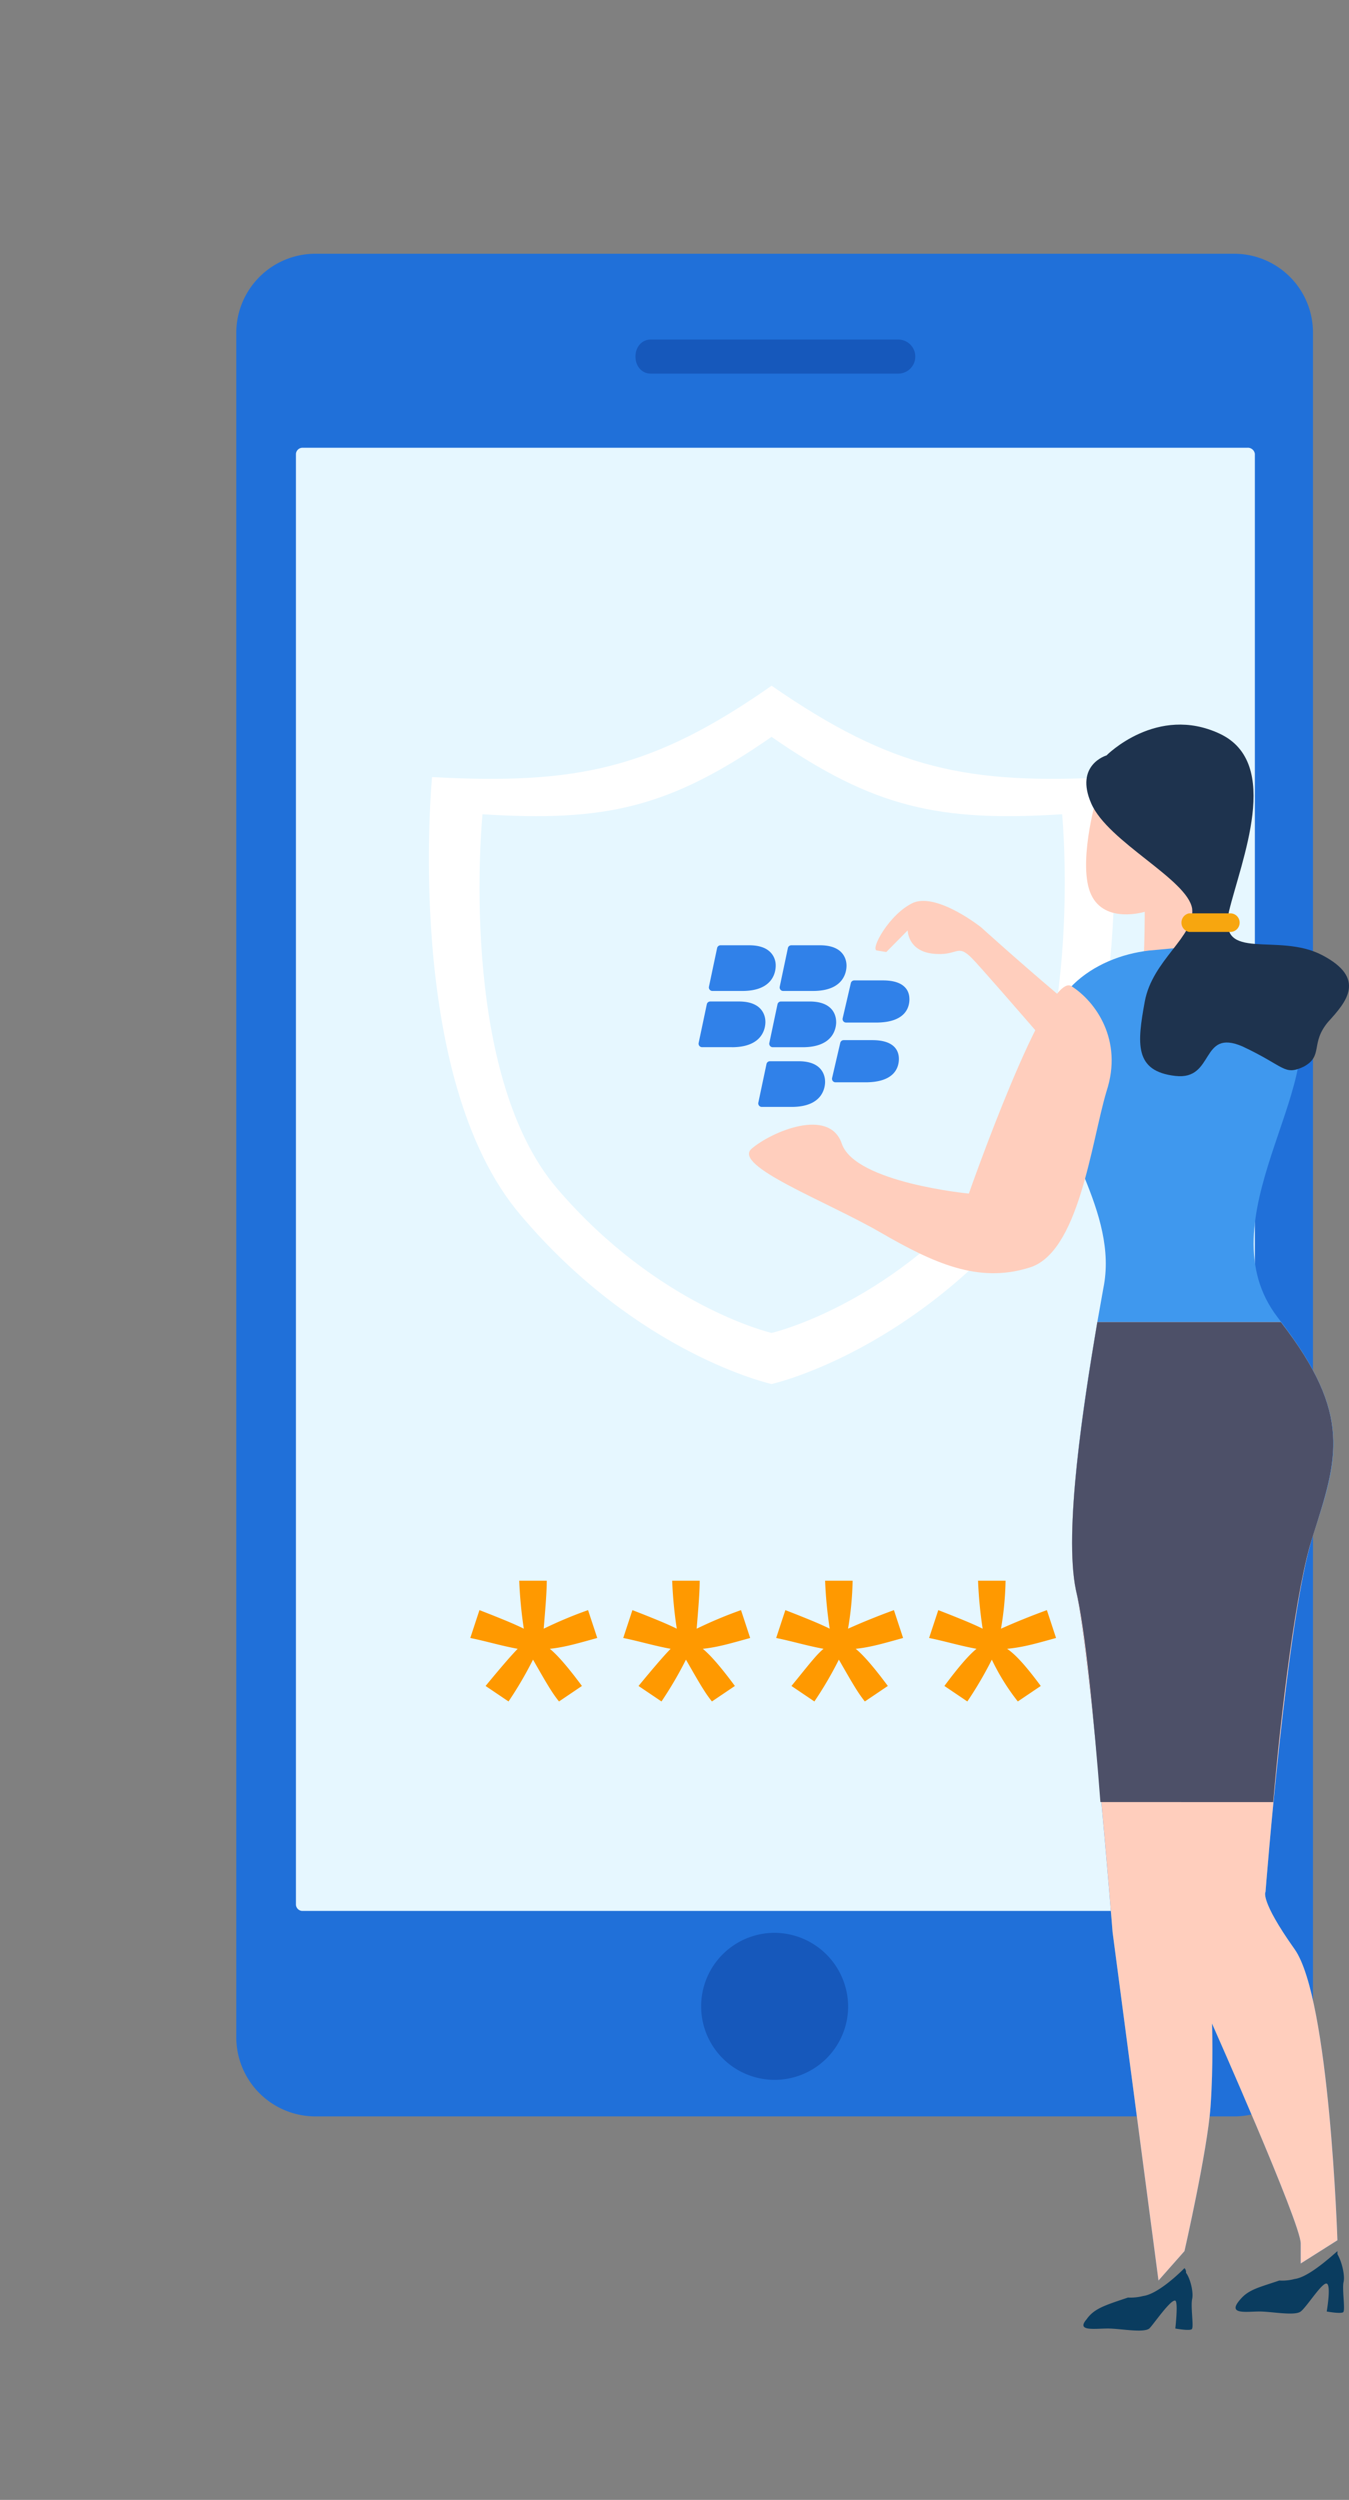
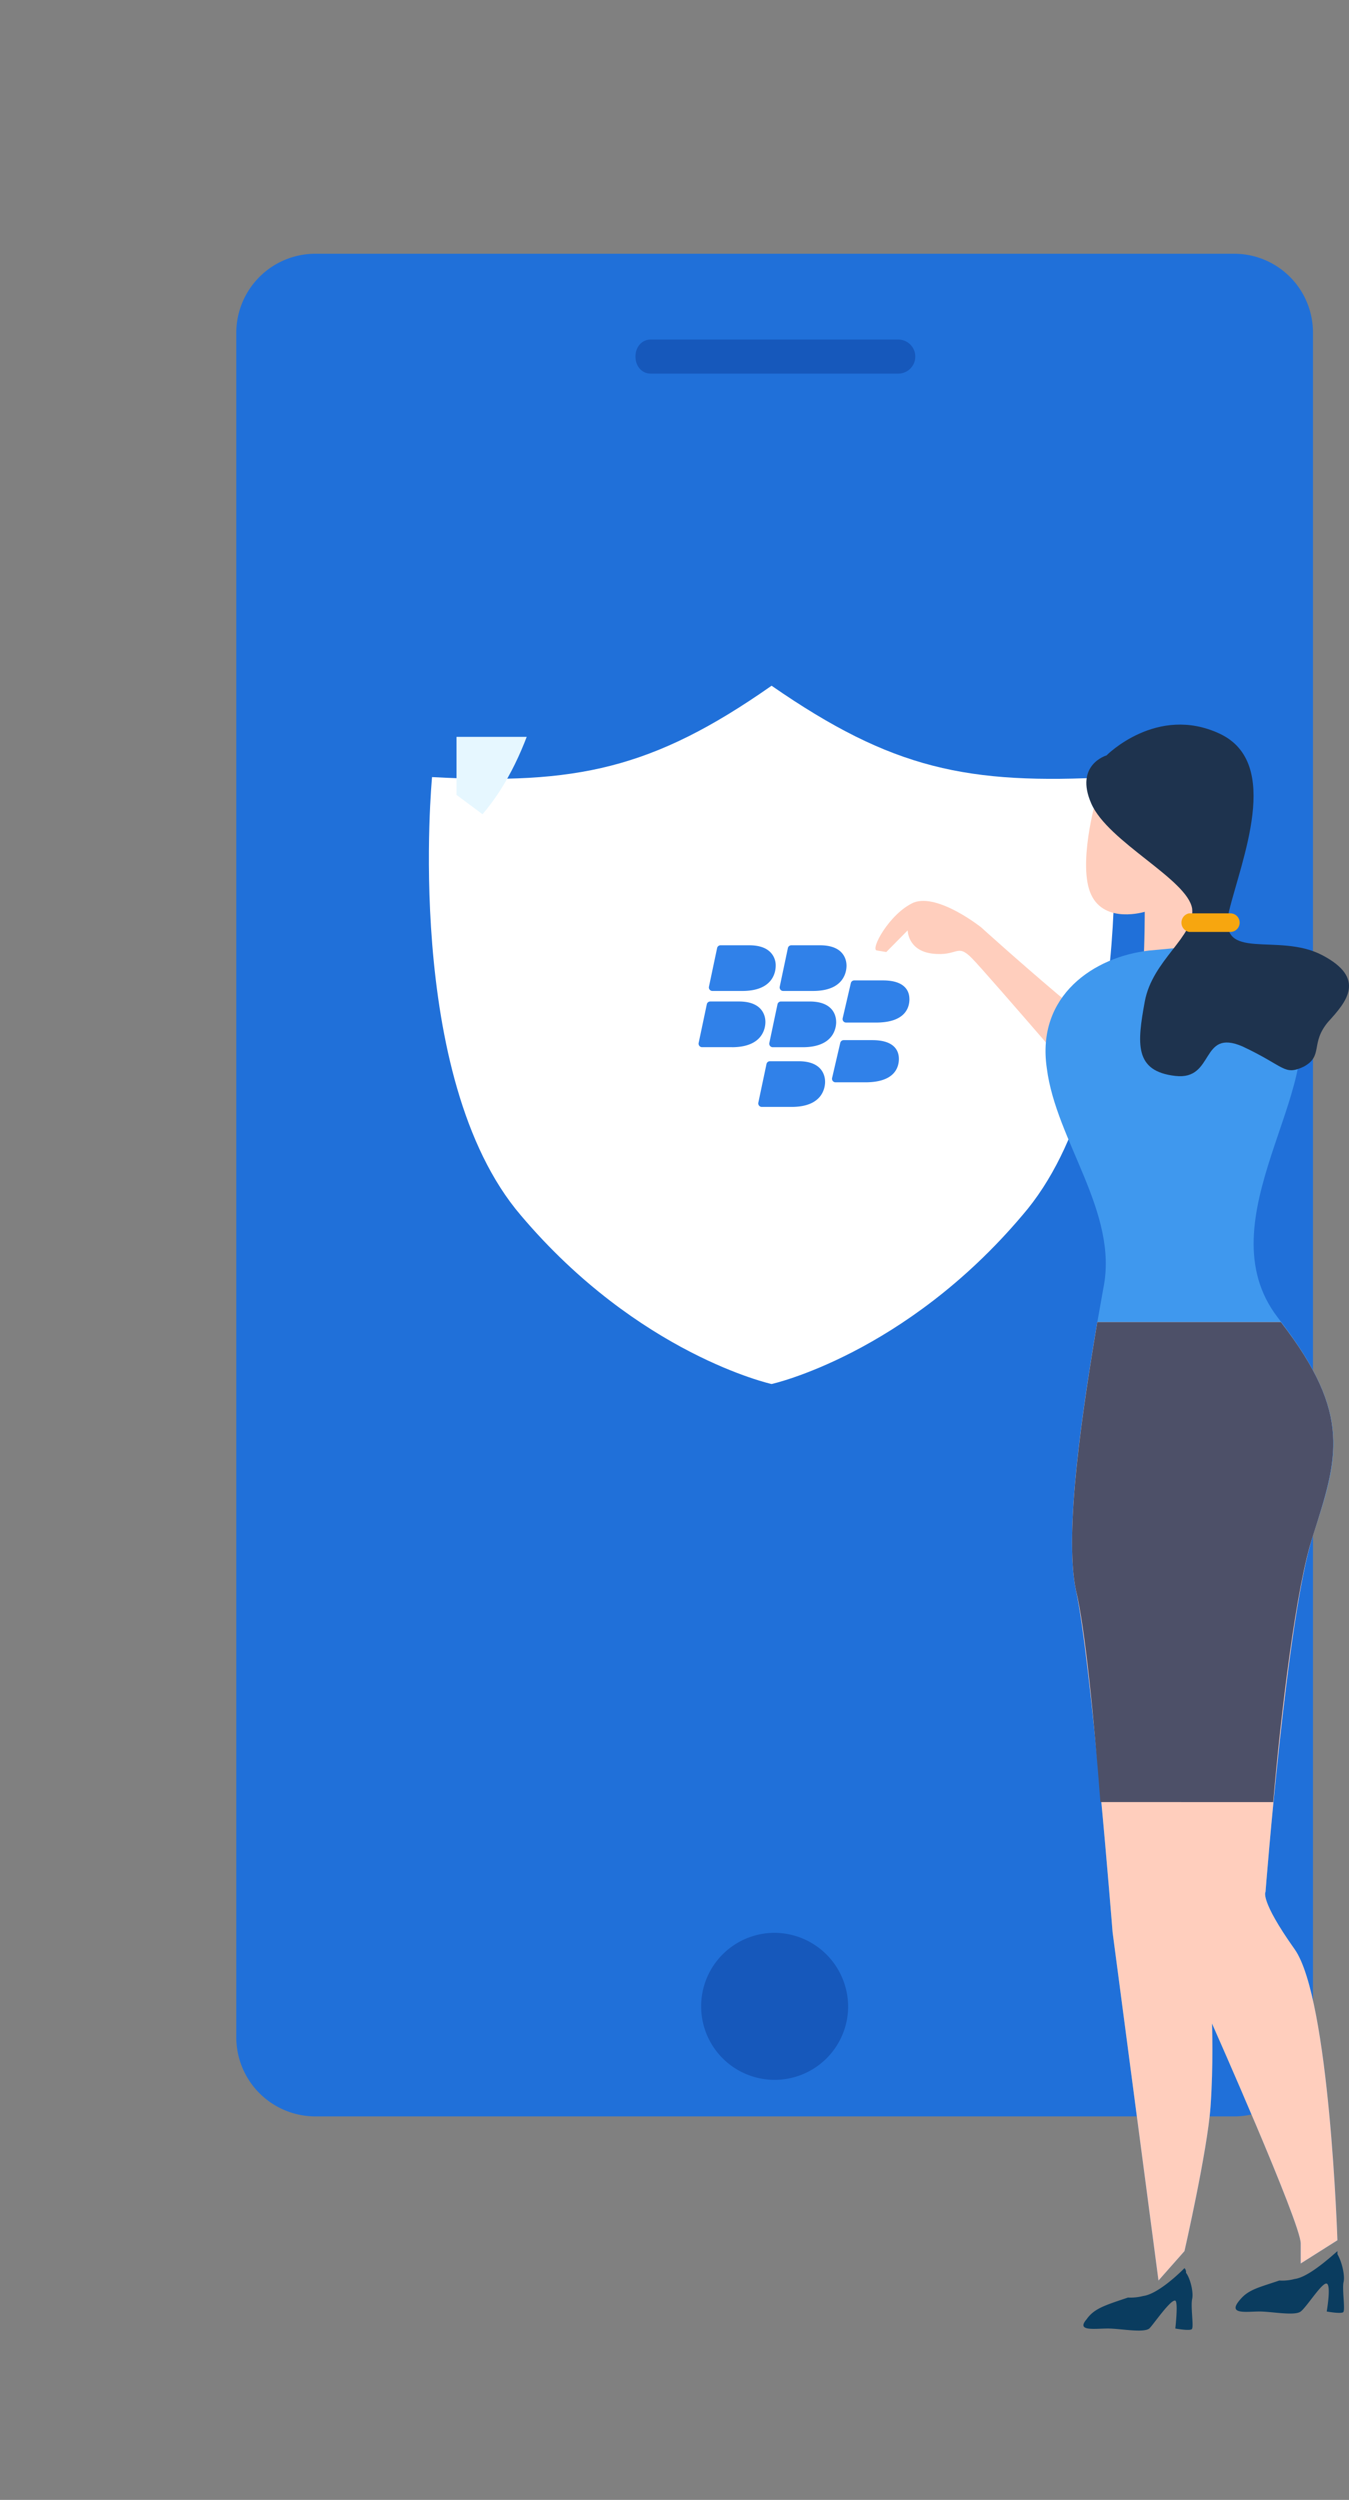
<svg xmlns="http://www.w3.org/2000/svg" width="371.31" height="687.938" viewBox="0 0 371.31 687.938">
  <rect x="0" y="0" width="371.31" height="687.938" fill="#808080" stroke="none" />
  <defs>
    <style>.a{clip-path:url(#a);}.b{fill:#2070d9;}.b,.d,.e,.f,.m,.n,.o,.p,.q,.r{fill-rule:evenodd;}.c{clip-path:url(#c);}.d,.i{fill:#e6f7ff;}.e,.s{fill:#1658bb;}.f{fill:#fff;}.g{clip-path:url(#d);}.h{clip-path:url(#e);}.j{clip-path:url(#f);}.k{clip-path:url(#g);}.l{fill:#f90;}.m{fill:#ffcebd;}.n{fill:#3f98ee;}.o{fill:#1e334e;}.p{fill:#f7a60f;}.q{fill:#4d5068;}.r{fill:#0a3c5f;}.t{fill:#3081e9;}</style>
    <clipPath id="a">
      <rect width="371.31" height="687.938" transform="translate(1038 459)" />
    </clipPath>
    <clipPath id="c">
-       <rect width="346.31" height="699.938" transform="translate(1063 447)" />
-     </clipPath>
+       </clipPath>
    <clipPath id="d">
      <rect width="371.31" height="650.938" transform="translate(1038 496)" />
    </clipPath>
    <clipPath id="e">
-       <path d="M264.75,168.684s-7.155,70.724,20.623,103.107,58.933,39.63,58.933,39.63,31.577-7.243,58.933-39.63c27.791-32.383,21.053-103.107,21.053-103.107-33.678,2.128-51.778-1.711-79.986-21.3-28.2,19.595-45.878,23.429-79.556,21.3" transform="translate(-263.922 -147.383)" />
+       <path d="M264.75,168.684c27.791-32.383,21.053-103.107,21.053-103.107-33.678,2.128-51.778-1.711-79.986-21.3-28.2,19.595-45.878,23.429-79.556,21.3" transform="translate(-263.922 -147.383)" />
    </clipPath>
    <clipPath id="f">
      <rect width="359.31" height="635.938" transform="translate(1050 488)" />
    </clipPath>
    <clipPath id="g">
      <rect width="1409.31" height="1146.938" />
    </clipPath>
  </defs>
  <g transform="translate(-402.69 -198.448)">
    <g class="a" transform="translate(-635.31 -260.552)">
      <g class="a">
        <path class="b" d="M270.711,117.776H523.706A21.689,21.689,0,0,1,545.176,139.5V608.615a21.688,21.688,0,0,1-21.469,21.732H270.711a21.779,21.779,0,0,1-21.89-21.732V139.5a21.778,21.778,0,0,1,21.89-21.728" transform="translate(854.218 411.054)" />
      </g>
      <g class="c">
-         <path class="d" d="M254.209,129.666H514.363a1.934,1.934,0,0,1,2.106,1.706V530.6a1.934,1.934,0,0,1-2.106,1.706H254.209a1.823,1.823,0,0,1-1.685-1.706V131.372a1.823,1.823,0,0,1,1.684-1.706" transform="translate(866.93 452.552)" />
-       </g>
+         </g>
      <path class="e" d="M277.816,123.034H346.01a4.688,4.688,0,0,1,0,9.375H277.816c-2.527,0-4.211-2.133-4.211-4.688s1.68-4.688,4.211-4.688" transform="translate(939.302 429.405)" />
      <path class="f" d="M355.106,336.414s-36.626-8.1-69.036-46.446c-32.419-37.919-24.417-120.578-24.417-120.578,39.57,2.133,60.618-2.133,93.453-25.14,33.257,23.007,53.879,27.269,93.453,25.14,0,0,8.414,82.659-24.417,120.578-32.419,38.35-69.036,46.446-69.036,46.446" transform="translate(895.27 503.452)" />
    </g>
    <g class="g" transform="translate(-635.31 -260.552)">
      <g class="h" transform="translate(1169.984 661.77)">
        <rect class="i" width="173.435" height="164.038" transform="translate(-6.328)" />
      </g>
    </g>
    <g class="j" transform="translate(-635.31 -260.552)">
      <g class="k">
-         <path class="l" d="M263.35,214.864l2.523-7.669c5.47,2.133,9.686,3.835,12.209,5.119a119.337,119.337,0,0,1-1.263-13.214h7.58c0,3.412-.426,8.1-.842,13.214a117.568,117.568,0,0,1,12.209-5.119l2.531,7.669c-4.637,1.275-8.844,2.555-13.055,2.981q3.158,2.553,8.839,10.224l-6.308,4.265c-2.115-2.564-4.216-6.4-7.159-11.508a103.307,103.307,0,0,1-6.738,11.508l-6.317-4.265q6.317-7.671,8.84-10.224c-4.628-.853-8.84-2.133-13.047-2.981m42.1,0,2.522-7.669c5.475,2.133,9.682,3.835,12.209,5.119a118.211,118.211,0,0,1-1.263-13.214h7.576c0,3.412-.421,8.1-.838,13.214a117.157,117.157,0,0,1,12.209-5.119l2.522,7.669c-4.628,1.275-8.835,2.555-13.046,2.981q3.158,2.553,8.839,10.224l-6.317,4.265c-2.106-2.564-4.207-6.4-7.155-11.508a103.407,103.407,0,0,1-6.734,11.508l-6.317-4.265q6.311-7.671,8.839-10.224c-4.633-.853-8.839-2.133-13.046-2.981m42.092,0,2.527-7.669c5.475,2.133,9.682,3.835,12.209,5.119A118.232,118.232,0,0,1,361.01,199.1h7.576a86.559,86.559,0,0,1-1.259,13.214q5.679-2.566,12.63-5.119l2.522,7.669c-4.628,1.275-8.839,2.555-13.046,2.981q3.159,2.553,8.844,10.224l-6.321,4.265c-2.106-2.564-4.2-6.4-7.155-11.508a102.642,102.642,0,0,1-6.738,11.508l-6.313-4.265c4.207-5.114,6.738-8.522,8.839-10.224-4.633-.853-8.84-2.133-13.051-2.981m42.1,0,2.527-7.669c5.47,2.133,9.682,3.835,12.209,5.119a118.249,118.249,0,0,1-1.263-13.214h7.576a86.076,86.076,0,0,1-1.263,13.214q5.685-2.566,12.634-5.119l2.522,7.669c-4.633,1.275-8.84,2.555-13.472,2.981,2.527,1.7,5.47,5.114,9.265,10.224l-6.317,4.265a60.708,60.708,0,0,1-7.151-11.508,103.179,103.179,0,0,1-6.743,11.508l-6.313-4.265q5.679-7.671,8.839-10.224c-4.633-.853-8.84-2.133-13.051-2.981" transform="translate(904.096 694.883)" />
-       </g>
+         </g>
      <g class="k">
        <path class="m" d="M385.783,213.695s29.467-15.338,19.364-30.677S371.89,203.893,364.735,202.2c-7.155-1.28-47.15-37.5-47.15-37.5s-11.783-9.375-18.522-6.821c-6.738,2.982-12.2,13.21-10.1,13.21l2.527.422,5.892-5.963s0,5.541,6.738,6.39c7.155.858,6.738-2.981,10.945,1.28s40.412,46.442,40.412,46.442,4.628,13.641,30.308-5.963" transform="translate(990.456 549.476)" />
      </g>
      <g class="k">
        <path class="m" d="M316.049,220s19.364-15.338,19.785-17.045c0-1.7-.421-19.168-.421-19.168L347.2,161.206s-27.365-12.779-29.05-12.779c-2.106,0-13.047,5.958-14.314,5.11-1.685-.427.421,7.669.421,7.669s-5.054,17.9-1.263,25.989,14.736,4.688,14.736,4.688,0,9.375-.421,14.916S316.049,220,316.049,220" transform="translate(1035.356 518.03)" />
      </g>
      <g class="k">
        <path class="n" d="M330.156,527.272l7.155-8.1s6.317-27.7,7.159-39.626c.838-11.5.417-23.007.417-23.007S369.3,511.507,369.3,517.053v5.532l10.1-6.389s-2.106-66.472-11.787-80.1-8-15.765-8-15.765,5.892-76.269,13.046-98,10.945-33.658-9.682-60.073c-20.627-26.847,14.314-63.913,4.628-84.792-9.261-20.879-24.838-17.471-39.991-16.191-15.157,1.706-31.151,12.357-28.2,32.383,2.522,20.026,19.785,39.625,15.573,60.5-3.786,20.875-11.362,64.339-7.576,83.086,4.207,19.177,10.1,94.167,10.1,94.167Z" transform="translate(1026.719 559.296)" />
      </g>
      <g class="k">
-         <path class="m" d="M341.172,219.92s21.474-61.358,28.2-57.1,14.314,14.912,9.686,28.975c-4.212,14.059-7.576,44.735-21.469,48.57-13.893,4.261-26.1-1.275-40.833-9.8s-40.837-18.32-35.362-23.007,21.469-11.5,24.838-1.28c3.786,10.659,34.937,13.641,34.937,13.641" transform="translate(963.504 567.537)" />
-       </g>
+         </g>
      <g class="k">
        <path class="o" d="M307.153,155.114s-8.84,2.555-4.212,13.205,26.523,20.875,27.787,28.975c.842,7.674-10.945,14.059-13.046,25.562s-2.948,19.173,8.418,20.457c10.945,1.275,6.734-13.21,18.521-8.1,11.787,5.536,11.366,8.1,16.841,5.536,5.47-2.982,1.685-6.394,6.734-12.357,5.054-5.536,10.524-11.93-1.685-18.32s-28.625,2.128-25.676-11.93c3.369-14.063,14.731-40.9-2.522-49-17.271-8.091-31.16,5.972-31.16,5.972" transform="translate(1035.413 511.766)" />
      </g>
      <g class="k">
        <path class="p" d="M309.611,158.2h11.362a2.557,2.557,0,0,1,0,5.114H309.611a2.606,2.606,0,0,1,0-5.114" transform="translate(1055.683 552.139)" />
      </g>
      <g class="k">
        <path class="m" d="M324.5,446.994l7.155-8.1s6.317-27.7,7.159-39.625c.838-11.5.417-23.008.417-23.008s24.417,54.964,24.417,60.509v5.532l10.1-6.389s-2.106-66.472-11.788-80.1-8-15.765-8-15.765,5.892-76.269,13.047-98c6.738-21.3,10.945-33.231-8.839-58.794H307.658c-3.786,22.576-9.261,57.519-5.892,73.706,4.207,19.177,10.1,94.167,10.1,94.167Z" transform="translate(1032.372 639.574)" />
      </g>
      <g class="k">
        <path class="q" d="M356.073,315.337c2.106-24.287,6.313-59.652,10.945-73.288,6.738-21.3,10.945-33.232-8.84-58.8H307.659c-3.786,22.581-9.261,57.528-5.892,73.71,2.522,10.224,5.054,36.217,6.743,58.376Z" transform="translate(1032.375 639.571)" />
      </g>
      <g class="k">
        <path class="r" d="M322.911,248.283c-6.317,2.137-8.84,2.555-11.362,5.967s2.522,2.555,5.892,2.555,9.682,1.28,11.362,0,5.892-8.1,7.155-7.674,0,7.674,0,7.674,4.633.849,4.633,0c.421-.853-.417-6.389,0-8.1s-.417-5.536-1.685-7.665v-.853c-3.369,2.981-8.418,7.247-11.787,7.669a12.8,12.8,0,0,1-4.207.427" transform="translate(1067.221 838.285)" />
      </g>
      <g class="k">
        <path class="r" d="M313.667,249.327c-6.313,2.137-9.26,2.981-11.362,5.963-2.952,3.413,2.1,2.555,5.887,2.555,3.369,0,9.686,1.284,11.366,0,1.259-1.275,5.892-8.1,7.155-7.669.838.431,0,7.669,0,7.669s4.628.853,4.628,0c.421-.849-.417-5.963,0-8.1.421-1.706-.417-5.536-1.684-7.243a1.57,1.57,0,0,0-.421-1.275c-2.948,2.981-8,7.247-11.362,7.669a14.109,14.109,0,0,1-4.207.427" transform="translate(1034.79 841.929)" />
      </g>
      <g class="k">
        <path class="s" d="M318.14,241.169a20.23,20.23,0,1,1-20.228-20.488,20.357,20.357,0,0,1,20.228,20.488" transform="translate(953.306 770.203)" />
      </g>
    </g>
    <g transform="translate(594.967 458.574)">
      <g transform="translate(0 0)">
        <path class="t" d="M627.431,390.679a.97.97,0,0,1-.2-.815l2.245-10.636a.969.969,0,0,1,.946-.768h7.894c2.552,0,4.491.614,5.755,1.844a5.131,5.131,0,0,1,1.537,3.758c0,1.642-.65,6.972-9.206,6.972h-8.225A.968.968,0,0,1,627.431,390.679ZM659.2,415.992c0,1.631-.662,6.949-9.218,6.949h-8.213a.969.969,0,0,1-.945-1.17l2.245-10.636a.969.969,0,0,1,.946-.768h7.882c6.772,0,7.3,4.3,7.3,5.625Zm-25.644-9.49h-8.213a.969.969,0,0,1-.945-1.17l2.245-10.636a.969.969,0,0,1,.945-.768h7.882c6.771,0,7.3,4.3,7.3,5.613,0,1.631-.662,6.961-9.217,6.972Zm45.958,3.191c0,2.423-1.206,6.476-9.218,6.476h-8.225a.969.969,0,0,1-.945-1.182l2.245-9.667a.969.969,0,0,1,.945-.756h7.882C678.552,404.565,679.51,407.779,679.51,409.694Zm2.9-16.438c0,2.423-1.194,6.476-9.218,6.476h-8.213a.969.969,0,0,1-.945-1.182l2.245-9.667a.969.969,0,0,1,.945-.756H675.1C681.459,388.127,682.405,391.341,682.405,393.256Zm-20.161,6.287c0,1.631-.661,6.972-9.218,6.972H644.8a.969.969,0,0,1-.946-1.182L646.1,394.7a.969.969,0,0,1,.946-.768h7.894C661.713,393.929,662.244,398.219,662.244,399.542Zm-15.339-8.863a.97.97,0,0,1-.2-.815l2.245-10.636a.969.969,0,0,1,.945-.768h7.894c6.771,0,7.3,4.29,7.3,5.6,0,1.642-.662,6.972-9.218,6.972h-8.213A.968.968,0,0,1,646.906,390.679Z" transform="translate(-624.372 -378.46)" />
      </g>
    </g>
  </g>
</svg>